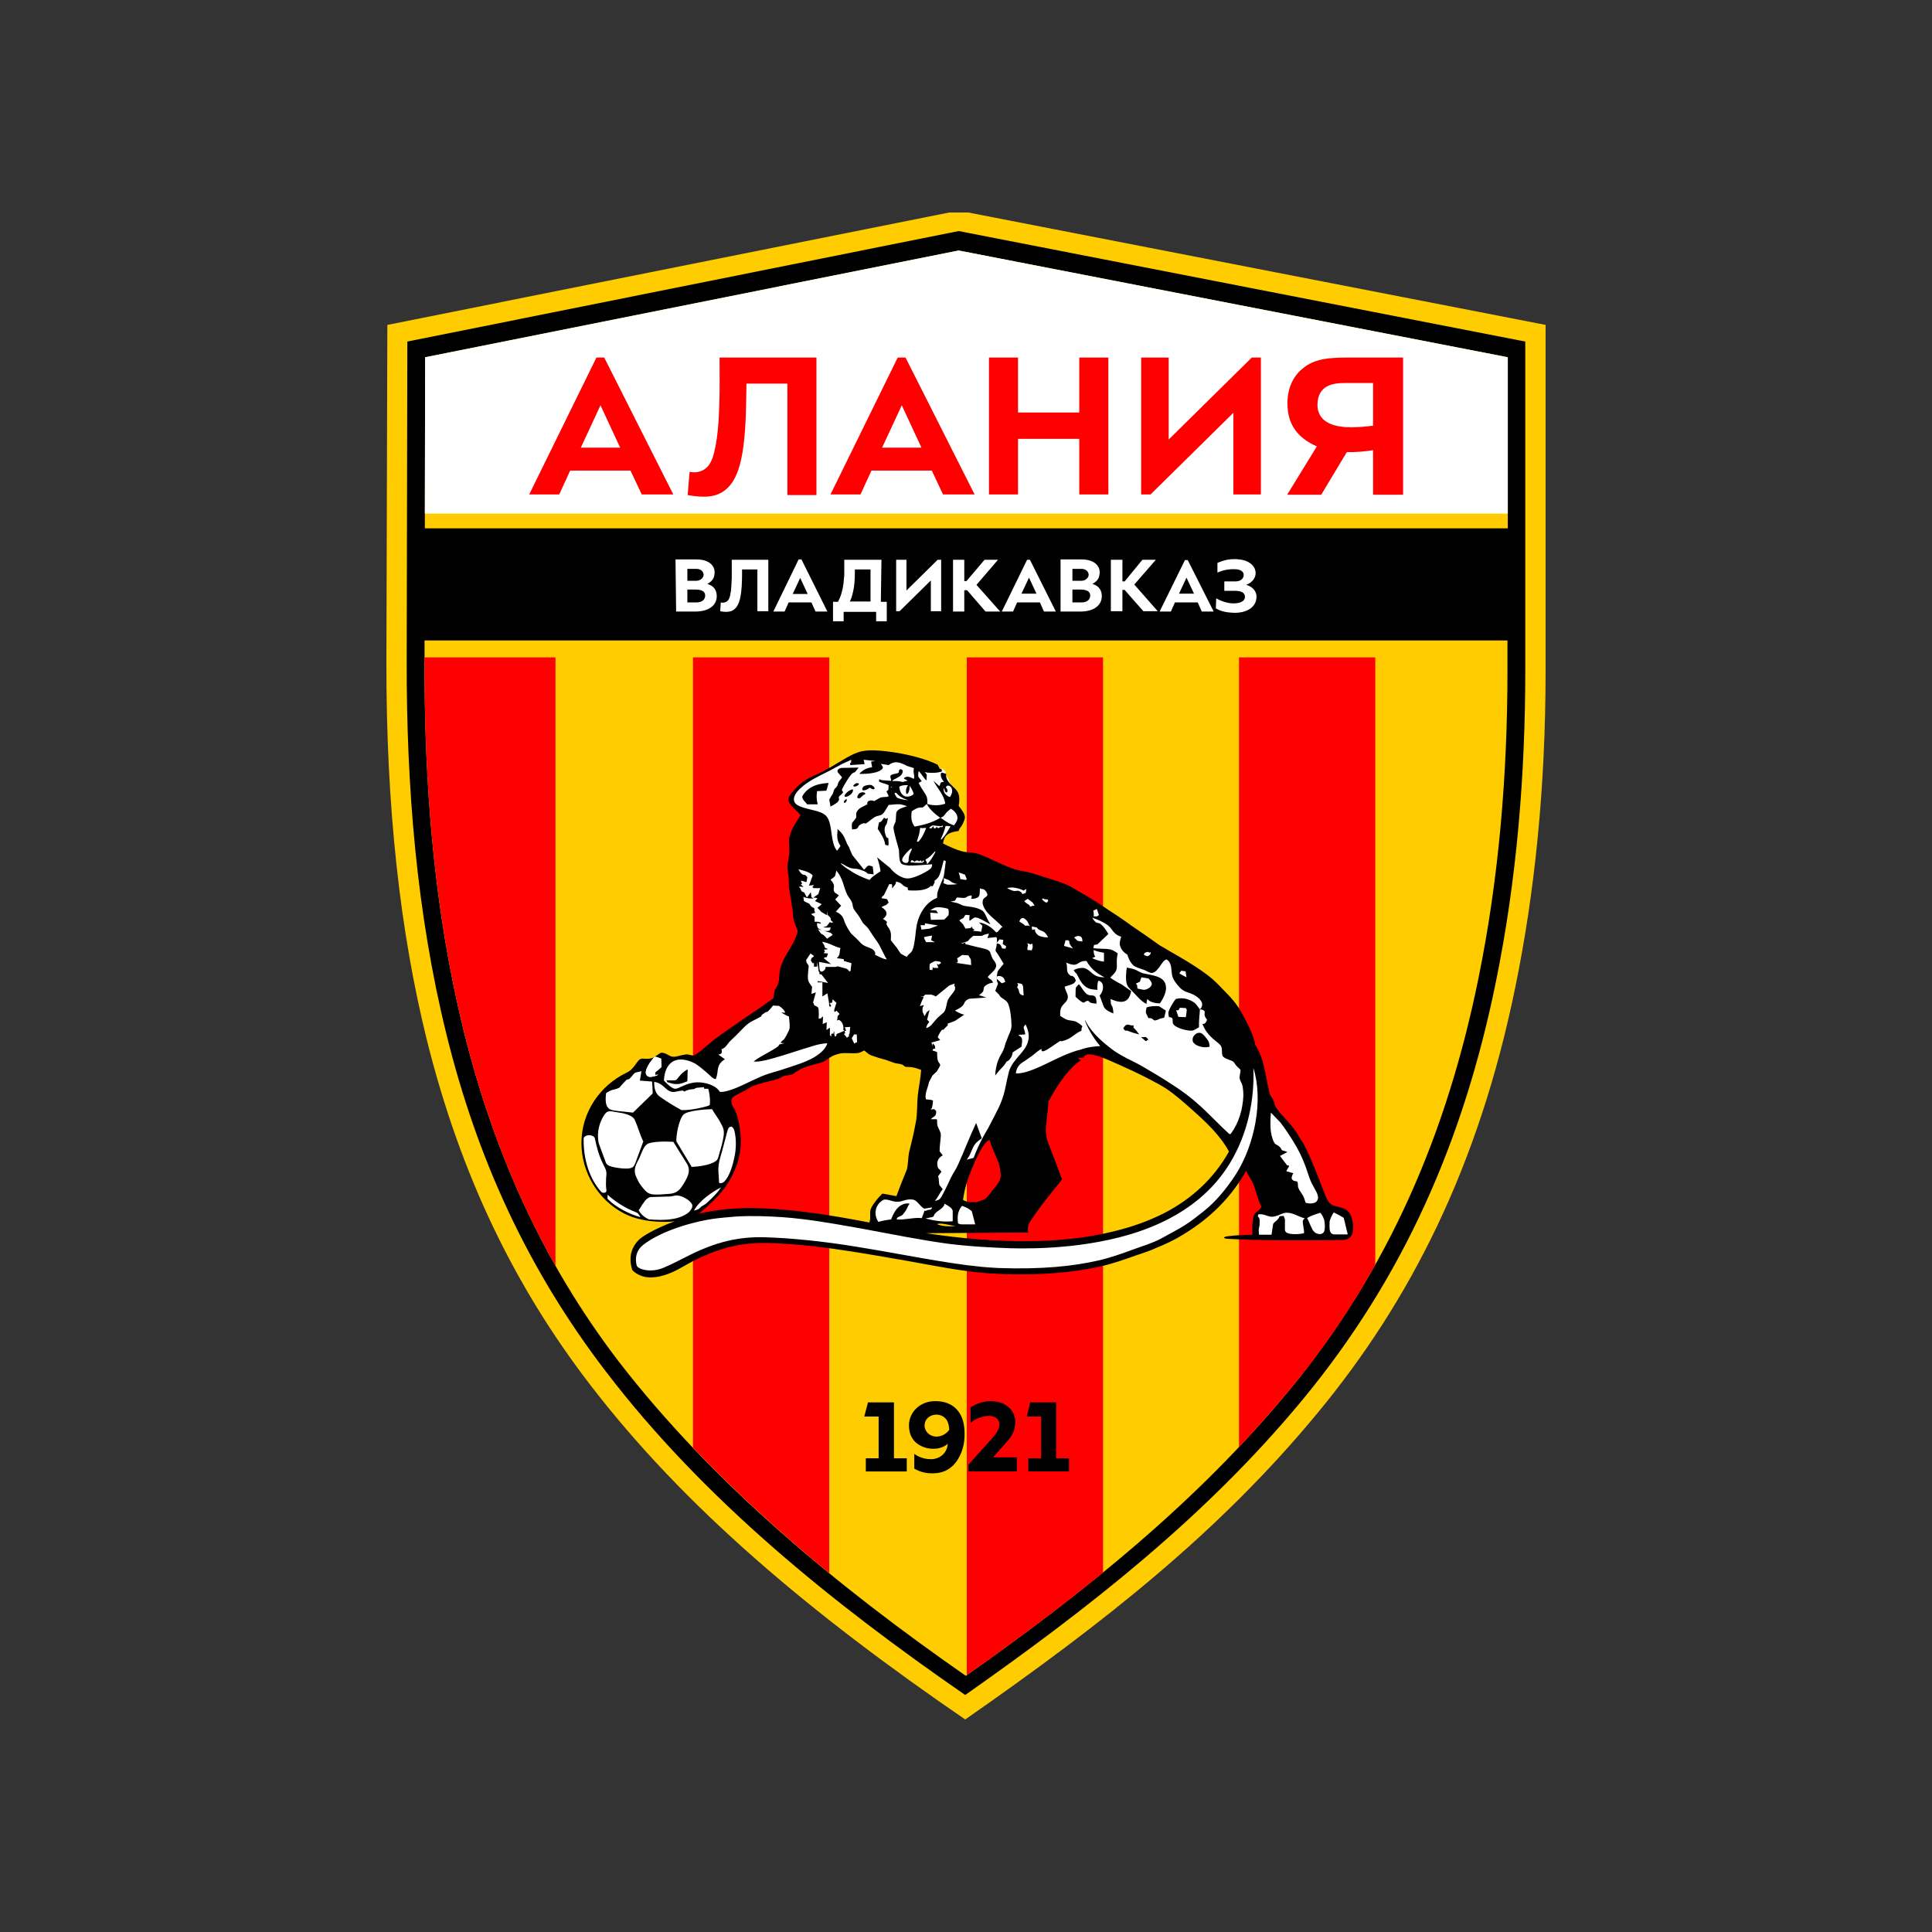
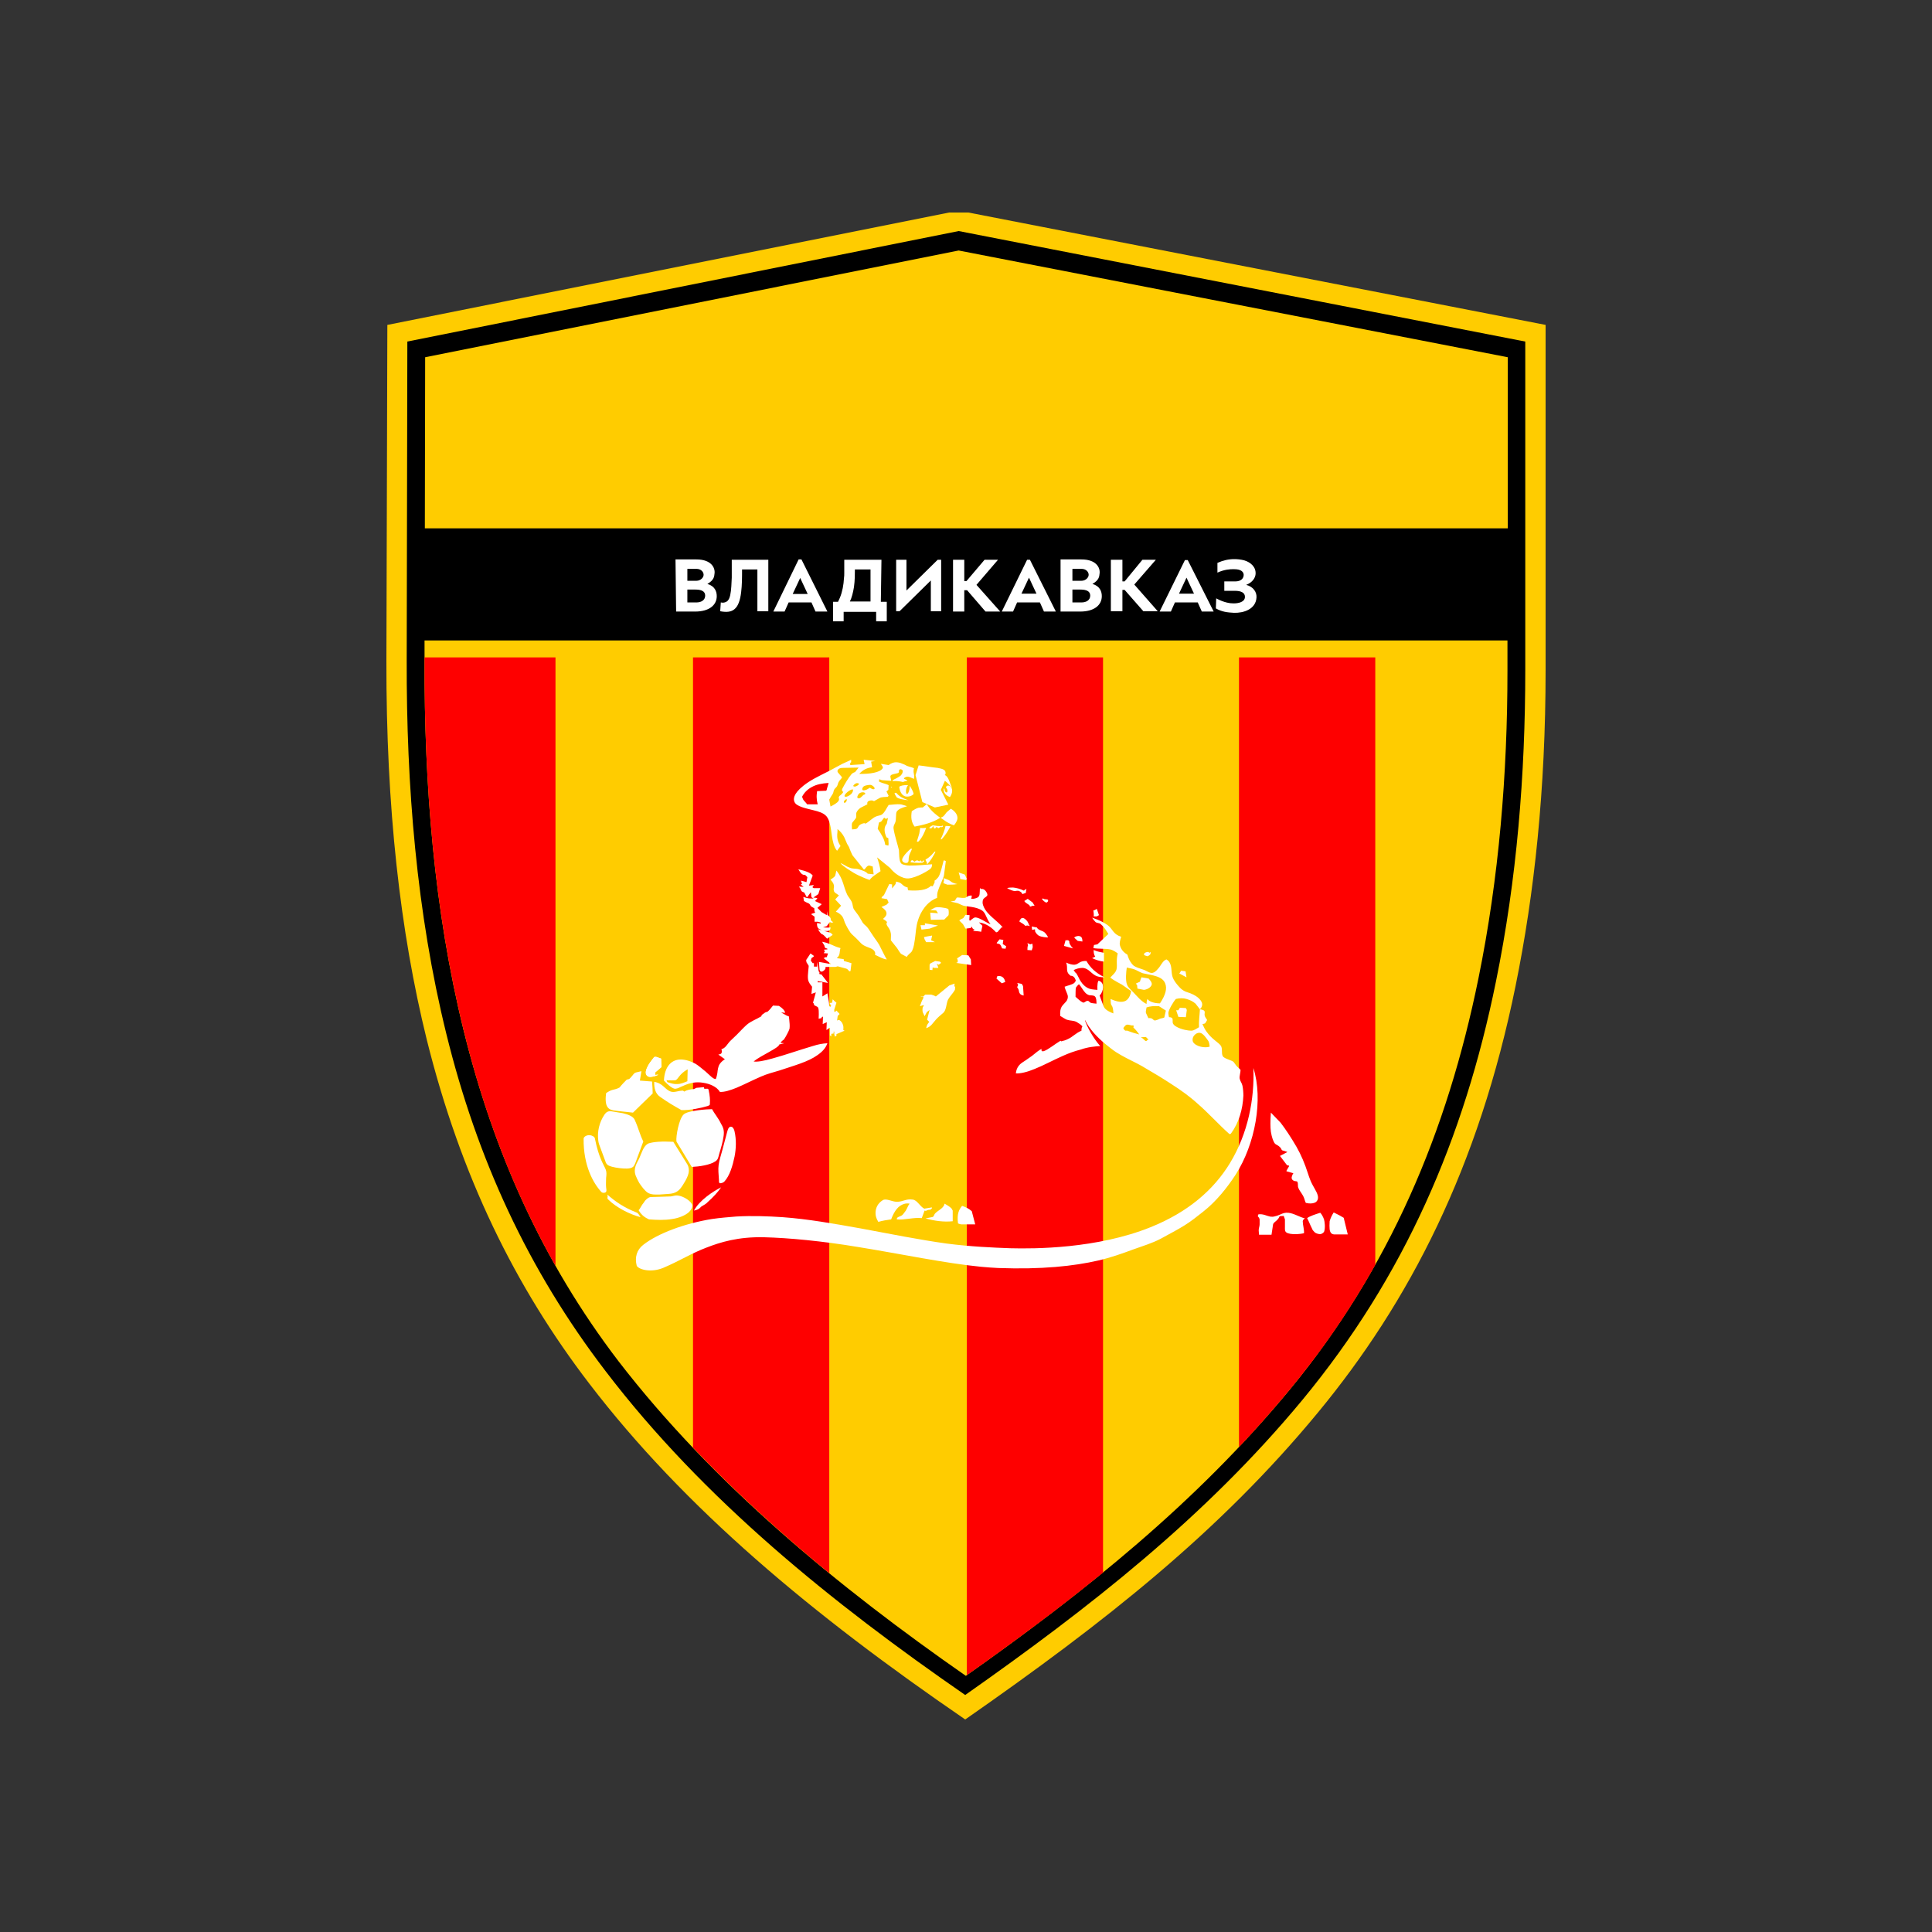
<svg xmlns="http://www.w3.org/2000/svg" width="100" height="100" viewBox="0 0 100 100" fill="none">
  <rect x="0" y="0" width="100" height="100" fill="#333333" stroke="none" />
  <g clip-path="url(#clip0_532_36877)">
    <path fill-rule="evenodd" clip-rule="evenodd" d="M20.049 16.817L49.62 10.902L80 16.817V34.692C80 40.867 79.418 46.262 78.447 51.024C76.538 60.432 72.947 67.387 68.207 73.124C63.111 79.299 57.191 83.962 49.96 89C42.033 83.572 35.433 78.064 30.499 71.612C26.665 66.607 23.85 60.887 22.087 53.802C20.712 48.229 19.984 41.81 20 34.205L20.049 16.817Z" fill="#FFCC00" />
    <path fill-rule="evenodd" clip-rule="evenodd" d="M49.959 87.733C56.365 83.231 62.383 78.535 67.414 72.458C72.704 66.055 75.778 58.938 77.428 50.813C78.512 45.515 78.948 40.088 78.948 34.676V17.679L49.62 11.959L21.084 17.679L21.051 34.189C21.035 40.657 21.553 47.238 23.106 53.526C24.691 59.962 27.312 65.698 31.34 70.963C36.419 77.625 43.117 83.004 49.959 87.733Z" fill="black" />
    <path fill-rule="evenodd" clip-rule="evenodd" d="M78.043 27.348V18.491L49.62 12.966L22.006 18.491L21.99 27.348H78.043ZM49.992 86.741C56.123 82.419 61.93 77.771 66.735 71.954C71.912 65.681 74.904 58.596 76.522 50.65C77.59 45.418 78.026 40.055 78.026 34.709V33.149H21.974V34.205C21.957 40.608 22.459 47.091 23.996 53.331C25.549 59.62 28.072 65.291 32.003 70.443C36.921 76.829 43.408 82.159 49.992 86.741Z" fill="#FFCC00" />
-     <path fill-rule="evenodd" clip-rule="evenodd" d="M78.043 26.584H21.99L22.006 18.491L49.62 12.966L78.043 18.491V26.584Z" fill="white" />
    <path fill-rule="evenodd" clip-rule="evenodd" d="M21.974 34.026V34.189C21.957 40.591 22.459 47.075 23.996 53.315C25.063 57.67 26.6 61.716 28.752 65.519V34.026H21.974ZM64.13 74.895C65.036 73.953 65.894 72.961 66.735 71.954C68.45 69.89 69.922 67.729 71.184 65.47V34.026H64.13V74.895ZM50.04 86.709C52.451 85.003 54.829 83.248 57.093 81.395V34.026H50.04V86.709ZM42.923 34.026H35.87V74.928C38.069 77.235 40.447 79.396 42.923 81.428V34.026Z" fill="#FE0000" />
    <path fill-rule="evenodd" clip-rule="evenodd" d="M48.536 39.746C48.795 39.795 48.973 39.844 48.94 40.055C48.957 40.087 48.892 40.087 48.908 40.12C48.973 40.136 49.038 40.218 49.086 40.315C49.151 40.445 49.199 40.624 49.28 40.786C49.183 40.672 49.038 40.51 48.908 40.413C48.843 40.575 48.763 40.721 48.698 40.884L49.086 41.648L48.39 41.794L47.743 41.517L47.388 40.12C47.436 39.958 47.501 39.779 47.549 39.616C47.873 39.649 48.196 39.714 48.536 39.746Z" fill="white" />
-     <path fill-rule="evenodd" clip-rule="evenodd" d="M47.921 63.829L53.227 63.796C53.163 63.617 53.227 63.357 53.341 63.195C53.826 62.447 54.473 61.667 54.974 61.05L54.23 59.084C54.15 58.872 54.117 58.564 54.133 58.352L54.279 57.004C54.489 56.597 54.716 56.224 54.991 55.85C55.266 55.492 55.589 55.086 55.961 54.875L55.783 54.777L56.123 54.729C56.075 54.664 56.172 54.615 56.269 54.582C56.641 54.517 57.32 54.842 57.983 55.135C58.938 55.557 59.892 56.045 60.345 56.337C60.814 56.646 61.251 57.036 61.688 57.426C62.4 58.06 63.144 58.742 63.613 59.604C62.82 61.017 61.656 62.074 60.232 62.805C59.423 63.211 58.55 63.52 57.595 63.747C54.958 64.397 51.674 64.397 47.921 63.829ZM51.221 59.002C50.898 59.116 50.542 59.929 50.299 60.497C50.105 60.969 49.927 61.505 49.846 62.106C49.944 62.171 50.073 62.204 50.186 62.22H50.558L50.963 62.074C51.027 62.041 51.157 61.895 51.319 61.684C51.432 61.537 51.561 61.391 51.658 61.245C51.788 61.05 51.82 60.904 51.788 60.676C51.739 60.156 51.513 59.799 51.367 59.425C51.319 59.279 51.27 59.197 51.221 59.002ZM48.504 63.357C48.73 63.276 49.135 63.422 49.442 63.455C49.215 63.504 48.666 63.471 48.504 63.357ZM37.892 57.199C37.859 57.085 37.843 56.955 37.876 56.874C37.924 56.776 38.037 56.711 38.167 56.646C38.312 56.565 38.474 56.5 38.587 56.435C38.733 56.354 38.862 56.24 39.024 56.191C39.445 56.045 39.849 55.964 40.254 55.85C40.367 55.817 40.48 55.72 40.593 55.687C40.739 55.655 40.917 55.639 41.03 55.606C41.532 55.2 42.033 55.135 42.551 54.989C42.68 54.94 42.858 54.794 43.052 54.68C43.165 54.615 43.327 54.566 43.457 54.534C43.764 54.469 44.087 54.55 44.427 54.501C44.54 54.485 44.654 54.404 44.734 54.371C44.913 54.517 44.945 54.566 45.107 54.631C45.333 54.712 45.592 54.794 45.851 54.859C45.996 54.907 46.158 54.972 46.304 55.021C46.433 55.054 46.562 55.054 46.692 55.102C46.757 55.119 46.805 55.2 46.87 55.216C46.983 55.249 47.145 55.167 47.679 55.379C47.663 55.574 47.646 55.752 47.614 55.947C47.566 56.272 47.501 56.614 47.485 56.955C47.468 57.312 47.468 57.702 47.42 57.995C47.355 58.336 47.291 58.677 47.21 59.002C47.161 59.23 47.096 59.457 47.048 59.669C46.999 59.961 46.999 60.27 46.951 60.497C46.837 60.79 46.546 61.489 46.401 61.911L45.673 61.781C45.398 62.041 45.22 62.301 45.123 62.464C45.09 62.529 45.042 62.642 45.042 62.707C45.026 62.886 45.074 63.114 44.993 63.276C42.826 62.854 40.82 62.561 39.073 62.529C37.973 62.512 36.986 62.626 36.177 62.821C36.598 62.464 37.228 61.911 37.6 61.359C38.021 60.709 38.345 59.945 38.345 59.116C38.345 58.531 38.248 57.914 38.021 57.41C37.989 57.377 37.94 57.28 37.892 57.199ZM41.434 42.184C41.289 42.46 41.127 42.655 41.046 42.834C40.965 43.012 40.901 43.175 40.836 43.419C40.836 43.646 40.868 43.922 40.852 44.166C40.836 44.426 40.755 44.67 40.755 44.93C40.755 45.076 40.804 45.239 40.82 45.385L40.836 45.954C40.901 46.262 40.933 46.555 40.981 46.847L41.03 47.14C41.046 47.286 41.046 47.449 41.079 47.595C41.111 47.79 41.224 47.936 41.289 48.212C41.176 48.667 40.901 49.057 40.674 49.464C40.561 49.659 40.512 49.772 40.431 49.984C40.399 50.065 40.367 50.179 40.351 50.309C40.334 50.455 40.334 50.634 40.318 50.747C40.286 50.942 40.173 51.154 40.108 51.219L40.027 51.674C39.008 52.405 38.037 53.022 37.018 53.77C36.905 53.851 36.776 53.981 36.646 54.079C36.436 54.257 36.225 54.436 36.031 54.566C35.983 54.599 35.934 54.631 35.886 54.631C35.805 54.631 35.708 54.599 35.627 54.582C35.546 54.566 35.449 54.582 35.368 54.599C35.19 54.631 34.996 54.712 34.834 54.696C34.608 54.68 34.527 54.501 34.236 54.485C34.058 54.55 33.945 54.696 33.767 54.761C33.605 54.81 33.492 54.81 33.265 54.794C33.103 54.777 32.99 54.956 32.893 55.102C32.748 55.297 32.634 55.427 32.424 55.525C31.049 56.191 30.095 57.572 30.095 59.165C30.095 60.709 30.984 62.122 32.294 62.805C32.893 63.114 33.572 63.227 34.3 63.244C34.511 63.244 34.721 63.244 34.931 63.211C34.22 63.471 33.411 63.861 33.087 64.154C32.667 64.56 32.521 65.096 32.731 65.746C32.958 65.974 33.297 66.12 33.67 66.12C34.123 66.12 34.608 65.957 35.045 65.73C35.417 65.535 35.773 65.307 36.225 65.096C36.662 64.901 37.115 64.722 37.584 64.592C38.749 64.267 39.736 64.316 40.933 64.397C42.777 64.527 44.88 64.901 46.935 65.259C48.391 65.519 49.798 65.811 51.189 65.909C53.001 66.022 55.055 65.974 56.964 65.551C57.595 65.405 58.194 65.194 58.792 64.982C59.164 64.852 59.504 64.755 59.844 64.592C60.329 64.397 60.814 64.17 61.251 63.894C62.723 63 63.775 61.895 64.503 60.595C64.6 60.855 64.761 61.017 64.875 61.294C65.02 61.667 65.101 62.106 65.295 62.464C65.166 62.707 64.972 62.707 64.891 62.935C64.81 63.195 64.81 63.715 64.826 63.91C64.389 63.926 63.969 63.926 63.532 63.991C63.273 64.024 63.322 64.105 63.532 64.121C65.247 64.219 67.415 64.202 69.485 64.186C69.744 64.186 69.971 64.024 70.019 63.78C70.067 63.455 70.019 62.967 69.809 62.74C69.744 62.659 69.647 62.577 69.534 62.545C69.34 62.464 69.113 62.447 68.951 62.366C68.887 62.334 68.79 62.252 68.725 62.139C68.628 61.976 68.547 61.732 68.434 61.456C68.191 60.822 67.868 59.961 67.512 59.279C67.447 59.149 67.366 59.035 67.301 58.937C67.204 58.791 67.123 58.612 67.026 58.499C66.767 58.141 66.525 57.897 66.331 57.686C66.185 57.524 66.056 57.345 65.991 57.231C65.926 56.857 65.797 56.809 65.716 56.614C65.587 56.094 65.506 55.476 65.36 54.956C65.263 54.631 65.15 54.355 64.972 54.079C64.907 53.689 64.729 53.299 64.519 52.892C64.325 52.519 64.163 52.194 63.888 51.852C63.71 51.625 63.483 51.397 63.273 51.186C63.047 50.942 62.82 50.715 62.545 50.504C62.108 50.162 61.607 49.854 61.057 49.529C60.717 49.334 60.345 49.122 60.022 48.927C59.779 48.765 59.569 48.602 59.358 48.456C58.986 48.196 58.63 47.969 58.258 47.692C57.967 47.481 57.676 47.302 57.385 47.107C56.932 46.799 56.447 46.474 55.994 46.23C55.719 46.084 55.508 45.921 55.249 45.807C54.877 45.645 54.505 45.547 54.117 45.417C53.907 45.352 53.697 45.287 53.502 45.222C53.211 45.125 52.871 45.092 52.58 45.011C52.014 44.849 51.205 44.394 50.639 44.199C50.332 44.101 50.089 44.134 49.814 44.069C49.49 43.987 49.183 43.841 48.811 43.662C48.843 43.484 48.876 43.337 49.005 43.224C49.135 43.11 49.345 43.045 49.62 43.012C49.636 42.915 49.701 42.85 49.782 42.736C49.863 42.59 49.927 42.427 49.944 42.33C49.944 42.119 49.814 41.972 49.62 41.712C49.669 41.452 49.669 41.209 49.588 41.03C49.474 40.786 49.199 40.672 49.021 40.347C48.973 40.234 48.957 40.152 48.973 40.055L48.763 39.99L48.698 40.022C48.682 40.169 48.714 40.299 48.86 40.461C48.811 40.477 48.746 40.477 48.698 40.51C48.666 40.542 48.666 40.591 48.649 40.64C48.633 40.689 48.617 40.689 48.585 40.656L48.31 40.412C48.52 40.802 48.876 41.16 48.924 41.599C48.649 41.696 48.326 41.712 48.002 41.615C48.002 41.42 48.002 41.355 47.97 41.257C47.905 41.062 47.743 40.916 47.549 40.526L47.711 40.429C47.646 40.364 47.598 40.282 47.533 40.201C47.517 40.087 47.533 40.006 47.549 39.909C47.679 40.022 47.792 40.266 47.954 40.396L47.97 40.104L47.873 39.957L47.986 39.99C48.213 40.006 48.504 40.022 48.763 39.925L48.73 39.811L48.633 39.779L48.536 39.584C47.921 39.275 46.886 38.999 45.851 38.885C45.382 38.836 45.026 38.804 44.621 38.885C44.104 38.982 43.538 39.405 42.842 39.795C42.421 40.039 42.049 40.169 41.823 40.299C41.483 40.494 41.208 40.754 40.949 41.079C40.82 41.241 40.755 41.371 40.868 41.582C40.998 41.777 41.289 42.021 41.434 42.184Z" fill="black" />
    <path fill-rule="evenodd" clip-rule="evenodd" d="M46.029 45.759L46.174 45.775V45.986L46.352 45.759L46.384 45.629C46.498 45.661 46.595 45.678 46.676 45.759C46.757 45.84 46.837 45.905 46.983 45.938V46.019L47.015 46.084C47.517 46.116 47.954 46.084 48.18 45.856L48.277 45.873L48.374 45.678V45.58C48.439 45.548 48.504 45.483 48.568 45.401C48.681 45.223 48.746 44.914 48.843 44.54C48.876 44.524 48.924 44.556 48.956 44.573C48.908 44.963 48.876 45.19 48.859 45.304C48.827 45.483 48.633 45.84 48.552 46.1C48.504 46.23 48.504 46.344 48.504 46.474C47.937 46.685 47.63 47.254 47.517 47.628C47.404 47.969 47.404 48.294 47.355 48.619C47.323 48.814 47.306 49.009 47.209 49.22C47.145 49.334 47.015 49.383 46.934 49.529L46.659 49.383C46.595 49.35 46.498 49.171 46.433 49.074C46.32 48.928 46.223 48.814 46.109 48.668C46.109 48.521 46.126 48.408 46.109 48.31C46.093 48.229 46.077 48.164 46.045 48.115C46.012 48.034 45.948 47.969 45.915 47.904C45.883 47.839 45.867 47.806 45.915 47.725C45.851 47.644 45.77 47.611 45.705 47.563C45.834 47.449 45.899 47.368 45.883 47.254C45.867 47.14 45.786 47.059 45.624 46.945L45.883 46.831L45.996 46.718L45.915 46.539L45.624 46.49C45.656 46.376 45.721 46.376 45.754 46.328L46.029 45.759ZM43.295 45.06C43.667 45.531 43.651 45.905 43.861 46.328C43.925 46.441 44.039 46.571 44.087 46.685C44.136 46.783 44.136 46.945 44.184 47.043C44.265 47.173 44.395 47.319 44.475 47.449C44.54 47.546 44.589 47.66 44.654 47.758C44.751 47.888 44.848 47.92 44.945 48.066L45.171 48.408C45.284 48.586 45.398 48.716 45.511 48.911C45.64 49.155 45.77 49.448 45.899 49.659C45.705 49.643 45.495 49.513 45.284 49.415C45.333 49.35 45.284 49.204 45.139 49.123C45.009 49.041 44.734 48.993 44.573 48.83C44.459 48.716 44.346 48.586 44.217 48.473C44.152 48.408 44.087 48.359 44.023 48.278C43.909 48.115 43.812 47.936 43.731 47.758C43.683 47.628 43.651 47.481 43.553 47.384C43.473 47.303 43.392 47.238 43.262 47.189L43.537 46.88L43.23 46.555L43.424 46.344C43.278 46.246 43.181 46.198 43.165 46.116C43.1 45.954 43.295 45.856 42.987 45.531C43.052 45.483 43.198 45.401 43.23 45.32C43.246 45.288 43.262 45.158 43.295 45.06ZM41.321 44.995C41.709 45.076 41.984 45.19 42.065 45.32L41.871 45.84L42.13 45.808L42.049 45.921L42.114 45.97H42.453L42.356 46.279L42.097 46.458C42.178 46.458 42.227 46.474 42.308 46.49C42.259 46.555 42.243 46.588 42.178 46.636L42.534 46.799L42.308 46.994C42.373 47.043 42.437 47.124 42.518 47.205L42.793 47.368L42.809 47.156L42.825 47.351C42.955 47.449 43.02 47.53 43.003 47.628L43.052 47.676L43.133 47.741L43.02 47.758L42.955 47.725L42.793 47.936L42.599 48.001C42.761 48.018 42.89 48.018 42.987 48.001C42.987 48.083 42.971 48.131 42.923 48.164C42.874 48.196 42.745 48.196 42.648 48.18C42.745 48.213 42.825 48.229 42.923 48.261C43.003 48.278 43.02 48.294 43.1 48.391L42.809 48.586C42.745 48.521 42.68 48.44 42.615 48.391C42.583 48.359 42.534 48.359 42.502 48.326C42.437 48.261 42.389 48.18 42.34 48.099L42.534 48.148C42.453 48.099 42.389 48.083 42.356 48.05C42.308 48.001 42.276 47.904 42.292 47.774L42.47 47.806C42.486 47.806 42.502 47.758 42.453 47.741L42.324 47.709H42.162V47.449L41.984 47.319C42.049 47.27 42.13 47.27 42.195 47.238C42.13 47.14 42.162 47.075 42.146 47.01C42.065 46.961 42.017 46.945 41.968 46.896C41.936 46.864 41.936 46.815 41.903 46.799C41.887 46.766 41.855 46.766 41.839 46.75C41.774 46.718 41.774 46.734 41.612 46.636L41.58 46.425C41.839 46.523 41.952 46.506 42.114 46.506L42.001 46.441L41.968 46.181L41.79 46.425L41.758 46.441L41.628 46.198C41.596 46.181 41.531 46.165 41.499 46.133C41.467 46.1 41.45 46.051 41.434 46.003L41.353 45.889L41.596 45.905L41.499 45.824L41.45 45.775L41.515 45.743L41.45 45.58L41.645 45.629L41.742 45.661L41.79 45.401L41.677 45.288C41.531 45.288 41.467 45.239 41.321 44.995ZM42.728 50.114C42.728 50.163 42.648 50.244 42.583 50.276C42.518 50.309 42.453 50.293 42.421 50.195L42.389 49.789L43.02 49.903L42.631 49.594L42.728 49.545H42.793L42.858 49.35L42.631 49.334L42.696 49.253L42.648 49.155L42.825 49.139V49.106C42.761 49.074 42.728 49.09 42.696 49.041C42.68 49.009 42.68 48.976 42.664 48.928C42.631 48.863 42.518 48.733 42.583 48.749C42.728 48.781 42.842 48.814 42.955 48.863L43.295 49.009C43.359 49.025 43.44 49.058 43.505 49.074C43.473 49.155 43.473 49.253 43.456 49.35C43.44 49.431 43.408 49.513 43.311 49.594L43.667 49.643L43.683 49.74L44.071 49.854L44.023 50.26L43.958 50.276C43.909 50.211 43.861 50.146 43.78 50.13L43.359 50.016L43.246 50.049H42.728V50.114Z" fill="white" />
    <path fill-rule="evenodd" clip-rule="evenodd" d="M42.13 49.48L42.114 49.513L42.001 49.594L41.968 49.724L42.065 49.854H42.13V50.033H42.292L42.308 49.789L42.373 50.276L42.405 50.309L42.421 50.358L42.405 50.374L42.421 50.423L42.518 50.439L42.858 50.878L42.324 50.78V50.845H42.567V51.576L42.826 51.414L42.907 51.885L42.923 52.08L42.987 52.113L43.02 52.064L42.939 51.918L43.068 51.901L43.101 51.723L43.198 51.82C43.23 51.853 43.262 51.869 43.295 51.901L43.181 52.259V52.373L43.246 52.356L43.311 52.308L43.359 52.389L43.408 52.421L43.456 52.486L43.359 52.584L43.327 52.828L43.376 52.795H43.44C43.554 52.86 43.602 52.958 43.635 53.055C43.667 53.136 43.651 53.25 43.651 53.315L43.715 53.348L43.295 53.526V53.608L43.214 53.656L43.181 53.526V53.396H43.149V53.494L43.036 53.51L43.02 53.575L43.052 53.624H43.004L42.955 53.591V53.201H42.939L42.777 53.315L42.793 52.909L42.583 53.006L42.599 52.616L42.534 52.649L42.518 52.698L42.373 52.73C42.389 52.421 42.389 52.145 42.308 52.113L42.146 52.031L42.114 51.934L42.081 51.901L42.227 51.365L42.001 51.446L42.033 51.073C41.968 50.991 41.839 50.845 41.823 50.683C41.79 50.471 41.871 50.033 41.855 49.984L41.742 49.805L41.726 49.691L41.952 49.35L42.13 49.48Z" fill="white" />
-     <path fill-rule="evenodd" clip-rule="evenodd" d="M43.715 53.364L43.796 53.347L43.731 53.169L44.006 53.152L43.974 53.494L43.942 53.542V53.64L43.861 53.689L43.845 53.721L43.683 53.526L43.748 53.477L43.715 53.364ZM44.217 53.526L44.087 53.737C44.12 53.835 44.168 53.916 44.217 54.014H44.249L44.281 53.965L44.362 53.949L44.346 53.542H44.265L44.249 53.559L44.217 53.526ZM49.749 48.83L49.798 48.846L49.976 48.781L49.959 48.862C50.154 48.911 50.38 48.976 50.607 49.025C50.833 49.074 51.043 49.122 51.14 49.171C51.189 49.204 51.237 49.252 51.254 49.301C51.286 49.382 51.318 49.496 51.367 49.594C51.399 49.675 51.464 49.724 51.496 49.789C51.529 49.837 51.561 49.919 51.561 49.984C51.561 50.211 51.221 50.422 51.124 50.569L51.237 50.682H51.27C51.334 50.731 51.383 50.812 51.399 50.861C51.173 50.894 51.076 50.959 50.979 51.04C50.898 51.105 50.93 51.219 50.882 51.316C50.833 51.397 50.736 51.462 50.671 51.511L51.043 51.625C50.979 51.641 50.704 51.657 50.461 51.674C50.332 51.69 50.186 51.674 50.105 51.722C49.846 51.869 49.976 51.934 49.782 52.096C49.668 52.194 49.555 52.242 49.426 52.307C49.62 52.421 49.749 52.486 49.911 52.519L49.426 52.844L49.037 52.99L49.07 53.055L48.827 53.299H48.762C48.649 53.429 48.584 53.559 48.536 53.689L48.665 53.835L48.212 53.965L48.261 54.144L48.277 53.997L48.39 54.127L48.407 54.274L48.309 54.29L48.261 54.371L48.504 54.452C48.504 54.599 48.504 54.777 48.552 54.924C48.601 55.037 48.698 55.086 48.649 55.184C48.601 55.265 48.52 55.411 48.487 55.46L48.261 55.671L48.083 56.012C48.034 56.305 47.856 56.581 47.921 56.89C47.921 56.922 48.293 56.906 48.293 56.987C48.277 57.117 48.261 57.28 48.229 57.361L48.164 57.426L48.358 57.41L48.455 57.507V57.621L48.407 57.751L48.245 57.865L48.18 57.93H48.471L48.504 57.962C48.504 58.027 48.504 58.174 48.52 58.255C48.568 58.417 48.698 58.58 48.698 58.742C48.698 58.889 48.633 59.311 48.633 59.587L48.795 59.799C48.536 59.945 48.455 60.172 48.552 60.449L48.73 60.644L48.552 60.887C48.568 60.92 48.584 60.952 48.584 61.001C48.601 61.115 48.601 61.212 48.617 61.326L48.795 61.554C48.649 61.716 48.552 61.976 48.39 62.155C48.568 62.139 48.665 62.057 48.73 61.944C48.924 61.602 49.07 61.261 49.231 60.936C49.329 60.725 49.49 60.514 49.587 60.286C49.911 59.571 50.186 58.84 50.526 58.125L50.817 58.921C50.671 59.019 50.542 59.116 50.461 59.23C50.364 59.36 50.315 59.506 50.251 59.652C50.202 59.782 50.121 59.912 50.04 60.026L50.396 59.929C50.526 59.571 50.687 59.23 50.865 58.889C50.979 58.661 51.124 58.45 51.237 58.222C51.318 58.06 51.399 57.914 51.48 57.751C51.609 57.491 51.755 57.231 51.852 56.955C51.917 56.776 51.982 56.565 52.03 56.337C52.095 56.029 52.16 55.704 52.224 55.46C52.434 54.777 53.114 54.452 53.227 53.835C53.276 53.624 53.243 53.347 53.082 53.022C53.049 53.071 52.968 53.152 52.985 53.201C53.017 53.331 53.065 53.412 53.065 53.542L52.726 53.559L52.742 53.607C52.968 53.705 52.904 53.884 52.871 54.176L52.418 54.469C52.402 54.615 52.337 54.761 52.224 54.875C52.192 54.907 52.16 54.907 52.111 54.94L51.965 55.151C51.82 55.297 51.658 55.476 51.513 55.671C51.513 55.427 51.577 55.086 51.69 54.826C51.755 54.647 51.852 54.534 51.933 54.355C51.982 54.241 52.014 54.111 52.046 53.997C52.079 53.9 52.111 53.851 52.143 53.754C52.224 53.51 52.37 53.299 52.354 53.071C52.354 52.925 52.321 52.161 52.143 51.885C52.03 51.739 51.917 51.706 51.804 51.609C51.755 51.576 51.739 51.511 51.707 51.479L51.513 51.284L51.658 50.91C51.609 50.829 51.593 50.731 51.593 50.617C51.593 50.52 51.609 50.406 51.626 50.341C51.642 50.26 51.674 50.227 51.723 50.162L51.949 49.886C51.82 49.675 51.626 49.334 51.561 49.269C51.496 49.187 51.561 49.074 51.577 48.976C51.593 48.814 51.642 48.489 51.545 48.505L51.108 48.554L51.189 48.326C51.059 48.342 50.93 48.375 50.817 48.44H50.38C50.251 48.537 50.17 48.619 50.089 48.716L49.749 48.83Z" fill="white" />
    <path fill-rule="evenodd" clip-rule="evenodd" d="M48.115 52.275L47.986 52.779L48.099 52.893C48.035 52.974 47.97 53.039 47.938 53.218C48.196 53.136 48.261 52.974 48.439 52.779C48.552 52.649 48.714 52.519 48.827 52.422C48.989 52.275 48.973 51.95 49.07 51.739C49.167 51.56 49.329 51.414 49.426 51.235L49.442 51.056L49.394 51.073L49.41 50.91L49.135 51.008L48.439 51.577C48.391 51.544 48.31 51.511 48.196 51.479H47.889L47.792 51.577H47.663V51.593H47.792V51.658C47.711 51.804 47.663 51.934 47.614 52.08L47.776 52.032H47.824L47.76 52.145C47.743 52.227 47.743 52.308 47.76 52.389L47.857 52.6L47.97 52.389L48.115 52.275ZM48.714 49.838L48.585 49.935L48.488 49.886L48.536 50L48.569 50.098H48.326L48.277 50.065L48.261 50.212L48.115 50.195V50C48.115 49.935 48.115 49.886 48.18 49.854L48.407 49.74L48.649 49.773L48.714 49.838ZM49.49 49.838L50.267 49.952L50.251 49.659L50.121 49.448L49.798 49.431L49.604 49.562C49.571 49.578 49.555 49.594 49.539 49.61C49.539 49.627 49.555 49.659 49.571 49.691V49.805L49.49 49.838ZM48.148 47.238L48.18 47.611L48.876 47.595L49.086 47.384C49.118 47.352 49.118 47.059 49.07 47.043C48.924 46.978 48.52 46.929 48.391 46.978L48.148 47.108L48.455 47.124L48.552 47.27L48.148 47.238ZM48.245 48.424L48.196 48.668L48.391 48.765H47.938L47.857 48.619L47.824 48.505L47.97 48.473L48.245 48.424ZM47.646 47.888L47.695 48.115L48.115 48.066L48.552 47.904L47.873 47.79V47.888H47.646ZM48.843 45.45L48.86 45.58L48.827 45.71L49.038 45.791C49.199 45.791 49.377 45.791 49.555 45.759C49.199 45.694 49.215 45.58 49.054 45.532L48.843 45.45ZM49.62 45.158L49.685 45.369L49.701 45.499L49.992 45.548L50.041 45.499L49.944 45.272L49.62 45.158ZM49.976 48.066L50.251 48.034L50.283 47.953L50.364 48.083L50.445 48.115L50.364 48.18C50.51 48.197 50.639 48.197 50.785 48.229L50.849 47.92L50.671 47.742C51.076 47.806 51.335 48.018 51.561 48.261L51.642 48.229L51.836 48.002H51.901C51.707 47.758 51.399 47.547 51.173 47.303C51.027 47.157 50.93 46.994 50.882 46.848C50.849 46.767 50.849 46.604 50.898 46.539C50.963 46.441 51.108 46.409 51.108 46.312C51.108 46.23 50.963 45.97 50.801 46.019L50.72 45.97C50.704 46.246 50.72 46.344 50.639 46.425C50.574 46.49 50.38 46.539 50.267 46.523L50.299 46.409L50.283 46.344L50.121 46.377C49.992 46.458 49.976 46.474 49.895 46.474C49.782 46.49 49.636 46.441 49.523 46.458L49.426 46.62L49.199 46.669C49.296 46.685 49.442 46.718 49.571 46.75C49.701 46.799 49.814 46.88 49.96 46.897L50.299 46.945C50.51 46.978 50.72 47.043 50.849 47.14C51.027 47.27 51.027 47.498 51.27 47.839C51.092 47.774 50.898 47.628 50.704 47.547C50.623 47.514 50.51 47.465 50.429 47.498C50.364 47.53 50.283 47.595 50.202 47.66L50.17 47.611L50.186 47.368L49.976 47.352C49.927 47.4 49.911 47.465 49.863 47.514C49.814 47.563 49.749 47.547 49.652 47.644L49.846 47.839L49.863 47.871L49.976 48.066ZM52.888 50.926L52.952 51.04L52.985 51.528C52.888 51.511 52.823 51.479 52.791 51.43C52.742 51.365 52.742 51.3 52.726 51.235C52.71 51.187 52.677 51.138 52.645 51.089C52.71 51.008 52.71 50.943 52.645 50.878L52.888 50.926ZM51.626 50.52C51.901 50.488 51.998 50.65 52.03 50.829L51.852 50.894L51.577 50.65L51.626 50.52ZM51.739 48.619L51.593 48.798V48.83C51.642 48.846 51.707 48.846 51.755 48.879C51.804 48.928 51.852 49.041 51.868 49.09L52.047 49.106L52.079 48.977L51.901 48.863L51.933 48.651L51.739 48.619ZM53.179 48.814L53.211 48.928C53.179 48.993 53.179 49.09 53.179 49.172L53.405 49.188L53.454 49.025L53.438 48.846L53.324 48.879L53.179 48.814ZM54.246 48.522C54.214 48.424 54.15 48.359 54.101 48.294C53.971 48.148 53.761 48.18 53.664 48.002L53.551 47.985L53.405 47.953L53.422 48.132L53.567 48.099L53.583 48.229L53.664 48.343C53.697 48.375 53.745 48.424 53.794 48.44C53.923 48.505 54.166 48.522 54.246 48.522ZM53.308 47.937C53.26 47.92 53.211 47.904 53.179 47.904C53.13 47.904 53.098 47.92 53.066 47.92C53.001 47.839 52.936 47.806 52.855 47.758C52.823 47.742 52.791 47.709 52.758 47.693C52.807 47.595 52.839 47.514 52.936 47.514C53.017 47.514 53.114 47.611 53.179 47.693C53.195 47.725 53.195 47.742 53.227 47.774C53.227 47.823 53.276 47.888 53.308 47.937ZM53.13 46.019C53.114 46.084 53.098 46.133 53.098 46.214L52.92 46.279C52.888 46.198 52.839 46.165 52.774 46.133C52.661 46.068 52.613 46.133 52.483 46.117C52.402 46.1 52.305 46.068 52.127 45.97C52.208 45.938 52.338 45.938 52.435 45.938C52.613 45.954 52.791 46.003 53.001 46.1C53.017 46.068 53.066 46.035 53.13 46.019ZM53.195 46.523L53.454 46.718C53.486 46.767 53.502 46.815 53.551 46.88C53.502 46.88 53.47 46.897 53.438 46.88C53.405 46.913 53.357 46.913 53.308 46.929C53.324 46.815 53.098 46.783 53.017 46.636L53.195 46.523ZM53.939 46.539C53.971 46.588 54.069 46.702 54.166 46.718C54.23 46.685 54.263 46.653 54.246 46.572C54.182 46.539 54.117 46.555 54.052 46.539C54.02 46.523 54.004 46.507 53.971 46.507C53.955 46.507 53.923 46.523 53.939 46.539ZM56.77 47.043L56.883 47.368L56.77 47.433H56.608C56.624 47.335 56.608 47.238 56.592 47.124L56.657 47.108L56.77 47.043ZM55.072 48.96L55.152 48.668H55.233V48.7L55.266 48.651L55.347 48.717C55.33 48.83 55.427 48.977 55.541 49.09L55.072 48.96ZM56.026 48.733L55.783 48.7L55.605 48.538L55.622 48.505C55.767 48.424 55.864 48.44 55.929 48.473C55.994 48.505 56.026 48.587 56.026 48.733ZM59.213 49.399C59.213 49.367 59.229 49.334 59.294 49.301C59.326 49.285 59.391 49.269 59.439 49.269L59.488 49.318L59.553 49.269V49.367C59.52 49.431 59.472 49.464 59.391 49.496C59.326 49.464 59.213 49.464 59.213 49.399ZM61.413 50.585L61.041 50.39L61.138 50.244L61.364 50.276L61.413 50.585ZM57.142 49.318V49.773C56.932 49.757 56.705 49.675 56.528 49.594L56.689 49.513C56.608 49.399 56.608 49.285 56.608 49.172C56.786 49.253 56.964 49.285 57.142 49.318ZM59.083 50.585C59.051 50.666 59.019 50.731 59.002 50.813L58.792 50.91L58.857 50.992L58.873 51.17L59.213 51.235C59.456 51.203 59.601 51.056 59.617 50.943C59.617 50.861 59.585 50.797 59.456 50.65L59.083 50.585ZM60.879 52.291L60.992 52.633L61.38 52.649L61.429 52.275L61.38 52.178L61.073 52.161L60.992 52.291H60.879Z" fill="white" />
    <path fill-rule="evenodd" clip-rule="evenodd" d="M59.342 51.966C59.035 51.804 58.857 51.56 58.679 51.381C58.549 51.235 58.404 51.138 58.339 50.975C58.242 50.748 58.291 50.276 58.323 50.081C58.452 50.114 58.598 50.13 58.727 50.179C58.857 50.228 59.002 50.325 59.148 50.374C59.439 50.439 59.666 50.471 59.86 50.536C60.102 50.618 60.248 50.731 60.313 50.91C60.41 51.154 60.345 51.479 60.038 51.934C59.73 51.934 59.471 51.836 59.391 51.706C59.358 51.788 59.342 51.885 59.342 51.966ZM55.848 50.943C55.977 51.089 56.058 51.268 56.188 51.398C56.236 51.446 56.317 51.495 56.382 51.511C56.495 51.528 56.608 51.511 56.673 51.576C56.754 51.641 56.754 51.869 56.754 51.95C56.673 51.934 56.527 51.934 56.446 51.901C56.382 51.869 56.365 51.804 56.301 51.804C56.204 51.788 56.123 51.934 56.042 51.885C55.929 51.836 55.783 51.69 55.67 51.593C55.67 51.511 55.67 51.203 55.686 51.121C55.735 51.056 55.783 50.991 55.848 50.943ZM58.663 53.071C58.679 53.104 58.679 53.153 58.663 53.185C58.776 53.283 58.857 53.396 58.97 53.543C58.824 53.51 58.549 53.429 58.355 53.348H58.242L58.194 53.299C58.161 53.266 58.129 53.234 58.161 53.185C58.21 53.12 58.258 53.055 58.323 53.039C58.388 53.023 58.468 53.055 58.549 53.071C58.582 53.088 58.647 53.071 58.663 53.071ZM60.345 52.308L60.264 52.665C60.216 52.698 60.135 52.698 60.038 52.73C59.973 52.763 59.892 52.795 59.827 52.811C59.763 52.828 59.714 52.811 59.698 52.779C59.601 52.681 59.536 52.698 59.439 52.698L59.326 52.454C59.277 52.356 59.342 52.243 59.342 52.145C59.536 52.08 59.73 52.064 59.989 52.08L60.345 52.308ZM62.61 54.176C62.61 54.079 62.577 53.933 62.545 53.884C62.464 53.77 62.286 53.494 62.124 53.461C61.947 53.429 61.801 53.575 61.752 53.689C61.72 53.77 61.72 53.868 61.752 53.933C61.898 54.176 62.367 54.258 62.61 54.176ZM59.374 53.868L59.294 53.884L59.132 53.738L59.067 53.705V53.689L59.31 53.673L59.439 53.803V53.819L59.358 53.835L59.374 53.868ZM56.948 54.144C56.592 53.754 56.252 53.12 56.155 52.811H56.171C56.382 53.25 56.77 53.673 57.223 54.046C57.385 54.176 57.563 54.323 57.757 54.453C58.113 54.68 58.485 54.859 58.873 55.054C59.035 55.135 59.197 55.233 59.358 55.33C59.779 55.574 60.183 55.818 60.604 56.094C60.863 56.256 61.121 56.435 61.364 56.614C61.575 56.776 61.785 56.939 61.979 57.118C62.545 57.605 63.063 58.19 63.629 58.694C63.645 58.71 63.694 58.694 63.71 58.678C64.13 58.109 64.325 57.41 64.357 56.711C64.357 56.549 64.341 56.338 64.308 56.191C64.276 56.045 64.195 55.98 64.163 55.818C64.147 55.704 64.211 55.509 64.211 55.379C64.147 55.298 64.049 55.233 63.985 55.151C63.936 55.086 63.904 55.038 63.855 54.973C63.775 54.875 63.37 54.81 63.289 54.664C63.208 54.518 63.289 54.274 63.192 54.128C63.047 53.933 62.739 53.803 62.448 53.396C62.367 53.283 62.319 53.185 62.238 53.006C62.238 53.006 62.335 52.99 62.367 52.974C62.416 52.925 62.448 52.844 62.48 52.795C62.448 52.73 62.367 52.649 62.351 52.551C62.335 52.47 62.383 52.389 62.335 52.324C62.302 52.275 62.157 52.243 62.108 52.243C62.092 52.551 62.044 52.86 62.06 53.169C61.947 53.234 61.801 53.348 61.655 53.348C61.526 53.348 61.154 53.299 60.879 53.136C60.814 53.104 60.717 53.023 60.701 52.941C60.685 52.844 60.717 52.746 60.669 52.698C60.636 52.665 60.588 52.649 60.507 52.649C60.491 52.568 60.474 52.503 60.474 52.438C60.474 52.291 60.717 51.869 60.863 51.706C61.057 51.658 61.251 51.658 61.413 51.706C61.575 51.755 61.736 51.82 61.882 51.95L62.108 52.243C62.205 52.145 62.254 52.015 62.205 51.885C62.141 51.739 61.963 51.511 61.429 51.349C61.316 51.316 61.219 51.251 61.121 51.17C60.992 51.04 60.846 50.878 60.749 50.699C60.604 50.439 60.669 50.179 60.588 49.935C60.555 49.821 60.491 49.724 60.377 49.659C60.216 49.708 60.119 49.903 60.005 50.065C59.908 50.179 59.811 50.309 59.698 50.341C59.633 50.374 59.552 50.358 59.471 50.325C59.391 50.293 59.294 50.228 59.197 50.195C59.002 50.13 58.792 50.065 58.679 49.984C58.566 49.886 58.436 49.708 58.355 49.415C58.113 49.269 58.016 49.106 57.967 48.928C57.935 48.798 57.983 48.651 58.032 48.489C57.595 48.343 57.611 48.099 57.336 47.888C57.158 47.758 56.916 47.628 56.527 47.498C56.576 47.579 56.624 47.644 56.705 47.725C56.754 47.774 56.916 47.774 56.964 47.823C57.142 47.969 57.239 48.131 57.368 48.343L56.802 48.879L56.624 48.911L56.592 49.074C56.867 49.123 57.191 49.09 57.449 49.139C57.611 49.171 57.773 49.285 57.854 49.35C57.821 49.48 57.805 49.626 57.805 49.773C57.805 49.919 57.821 50.049 57.789 50.179C57.741 50.358 57.563 50.488 57.466 50.601C57.563 50.666 57.644 50.731 57.741 50.78C57.838 50.845 57.951 50.894 58.064 50.959C58.21 51.056 58.404 51.203 58.549 51.3C58.501 51.56 58.404 51.723 58.258 51.804C58.064 51.901 57.805 51.853 57.482 51.706L57.498 51.934C57.498 51.983 57.546 52.048 57.579 52.113C57.611 52.21 57.627 52.34 57.627 52.454C57.498 52.405 57.207 52.291 57.126 52.096L56.916 51.528C57.029 51.414 57.093 51.251 57.093 51.089C57.093 50.943 57.045 50.829 56.883 50.764C56.819 50.731 56.786 51.008 56.802 51.235C56.576 51.219 56.414 51.203 56.301 51.138C56.171 51.073 56.042 50.959 55.929 50.78C55.864 50.683 55.816 50.553 55.718 50.39C55.654 50.341 55.621 50.293 55.573 50.211C55.702 50.146 55.864 50.098 56.026 50.098C56.139 50.098 56.236 50.146 56.333 50.211C56.446 50.293 56.544 50.406 56.689 50.488C56.802 50.553 56.964 50.585 57.174 50.585C56.705 50.358 56.414 50.065 56.236 49.74C55.848 49.724 55.848 49.919 55.605 49.935C55.492 49.935 55.346 49.903 55.185 49.821C55.298 50.13 55.12 50.276 55.411 50.504C55.589 50.504 55.654 50.65 55.686 50.764L55.605 50.878C55.476 50.975 55.266 51.008 55.104 51.073C55.136 51.219 55.201 51.333 55.233 51.43C55.266 51.511 55.282 51.576 55.266 51.658C55.249 51.739 55.217 51.804 55.168 51.853C55.104 51.934 55.023 51.999 54.958 52.096C54.893 52.194 54.861 52.34 54.877 52.584C55.039 52.681 55.136 52.746 55.217 52.779C55.427 52.844 55.541 52.811 55.718 52.893C55.832 52.958 55.929 53.023 56.026 53.12C55.977 53.201 55.977 53.266 55.977 53.348C55.67 53.478 55.524 53.673 55.266 53.786C55.168 53.835 55.071 53.868 54.926 53.9L54.893 53.868C54.618 54.03 54.263 54.323 54.036 54.404C53.939 54.436 53.891 54.404 53.907 54.29C53.777 54.355 53.599 54.501 53.421 54.648C53.308 54.729 53.195 54.81 53.098 54.875C52.952 54.973 52.823 55.038 52.726 55.168C52.645 55.281 52.596 55.395 52.58 55.558C52.807 55.574 53.163 55.493 53.551 55.33C54.004 55.151 54.505 54.875 55.023 54.648C55.314 54.518 55.621 54.404 55.945 54.323C56.301 54.193 56.689 54.16 56.948 54.144ZM46.126 63.114C45.899 63.146 45.689 63.179 45.462 63.244C45.349 63.065 45.317 62.919 45.317 62.789C45.317 62.529 45.43 62.285 45.689 62.123C45.867 62.009 46.174 62.204 46.417 62.204C46.757 62.204 46.87 62.041 47.242 62.09C47.484 62.123 47.598 62.431 47.84 62.561L48.229 62.496L48.245 62.529L48.164 62.61L48.034 62.626L47.921 62.675L47.856 62.659L47.711 63.049C47.29 63 46.789 63.163 46.417 63.114L46.433 63.033C46.546 62.951 46.643 62.951 46.708 62.886C46.773 62.821 46.821 62.74 46.886 62.659C46.934 62.578 46.967 62.496 47.015 62.399C47.032 62.366 47.064 62.334 47.08 62.301C46.999 62.285 46.87 62.285 46.789 62.318C46.514 62.399 46.303 62.643 46.126 63.114ZM47.905 63.065C48.374 63.195 48.859 63.26 49.312 63.211V62.659L49.248 62.545C49.151 62.448 48.973 62.35 48.892 62.301L48.859 62.399C48.843 62.431 48.779 62.513 48.714 62.561C48.617 62.643 48.471 62.724 48.39 62.821C48.374 62.854 48.342 62.886 48.342 62.919C48.326 62.951 48.293 63 48.229 63L47.905 63.065ZM50.299 62.691L50.477 63.374H49.782C49.701 63.374 49.636 63.341 49.587 63.325C49.523 62.821 49.636 62.61 49.798 62.415C49.976 62.48 50.137 62.545 50.299 62.691ZM65.781 57.589C65.748 58.028 65.748 58.336 65.781 58.58C65.829 58.873 65.894 59.035 65.958 59.149C66.007 59.23 66.072 59.246 66.12 59.279C66.185 59.311 66.233 59.36 66.282 59.409C66.314 59.458 66.347 59.539 66.363 59.539L66.622 59.62V59.636L66.25 59.831L66.622 60.319H66.703L66.719 60.368L66.589 60.595V60.628L66.945 60.725C66.897 60.79 66.88 60.855 66.864 60.904C66.832 61.018 66.897 61.099 67.01 61.131C67.075 61.148 67.139 61.131 67.156 61.18C67.204 61.294 67.156 61.375 67.204 61.489C67.253 61.619 67.366 61.749 67.447 61.895C67.511 62.009 67.528 62.123 67.576 62.236C67.592 62.269 67.609 62.269 67.641 62.269C67.754 62.301 67.932 62.301 68.045 62.253C68.175 62.204 68.255 62.058 68.207 61.879C68.159 61.668 67.964 61.424 67.835 61.115C67.786 61.001 67.738 60.855 67.689 60.709C67.544 60.254 67.35 59.783 67.107 59.36C66.816 58.856 66.508 58.401 66.282 58.109L65.781 57.589ZM65.101 62.951C65.117 62.968 65.198 63.049 65.198 63.13V63.374C65.198 63.471 65.15 63.569 65.15 63.683L65.166 63.91H65.813L65.894 63.374C65.91 63.293 66.023 63.228 66.088 63.163C66.169 63.081 66.201 63.033 66.233 62.951L66.444 62.935L66.508 63.114V63.504C66.508 63.634 66.492 63.731 66.589 63.796C66.783 63.926 67.333 63.878 67.495 63.829C67.511 63.634 67.43 63.406 67.43 63.211C67.43 63.163 67.495 63.081 67.544 63.065C67.236 62.984 66.978 62.805 66.686 62.773C66.508 62.756 66.395 62.805 66.282 62.854C66.201 62.886 66.104 62.935 66.007 62.951C65.91 62.984 65.829 62.984 65.732 62.968C65.554 62.935 65.392 62.821 65.133 62.854L65.101 62.951ZM67.657 63.049C67.819 62.935 68.078 62.854 68.336 62.773C68.417 62.854 68.482 62.984 68.531 63.114C68.563 63.228 68.611 63.553 68.531 63.764C68.498 63.796 68.433 63.878 68.32 63.878C68.223 63.878 68.094 63.829 68.045 63.78C67.981 63.715 67.932 63.666 67.9 63.569C67.819 63.423 67.754 63.228 67.657 63.049ZM69.55 63.033L69.76 63.894H69.081C69.016 63.894 68.967 63.878 68.919 63.845C68.805 63.748 68.805 63.553 68.822 63.211C68.87 63.033 68.951 62.886 69.032 62.756C69.242 62.854 69.42 62.951 69.55 63.033ZM35.594 55.346L35.578 55.964C35.416 56.029 35.239 56.11 35.061 56.11C34.899 56.126 34.769 56.078 34.543 56.013L34.494 55.899C34.511 55.915 34.575 55.931 34.672 55.915C34.786 55.931 34.867 55.915 34.947 55.915C35.109 55.883 35.125 55.606 35.594 55.346ZM40.836 52.616C40.787 52.584 40.739 52.584 40.69 52.551C40.609 52.503 40.512 52.454 40.431 52.405C40.496 52.405 40.561 52.421 40.642 52.421C40.609 52.291 40.496 52.178 40.318 52.064L40.011 52.048C39.914 52.178 39.817 52.291 39.719 52.373C39.671 52.373 39.59 52.405 39.542 52.454C39.461 52.503 39.396 52.551 39.412 52.6C39.121 52.779 38.878 52.844 38.636 53.055C38.474 53.201 38.312 53.38 38.134 53.559C38.021 53.673 37.908 53.77 37.794 53.884C37.649 54.03 37.552 54.258 37.342 54.306C37.406 54.534 37.309 54.566 37.18 54.583L37.52 54.826C37.39 54.908 37.309 54.989 37.245 55.086C37.164 55.216 37.147 55.395 37.131 55.541C37.115 55.655 37.083 55.769 37.05 55.85C36.921 55.866 36.743 55.655 36.517 55.46C36.339 55.314 36.144 55.151 36.015 55.07C35.691 54.891 35.4 54.826 35.158 54.843C34.753 54.875 34.397 55.2 34.365 55.931C34.592 56.175 34.834 56.37 34.964 56.354C35.109 56.338 35.174 56.273 35.352 56.208C35.708 56.045 36.031 55.98 36.403 56.045C36.727 56.094 37.099 56.24 37.261 56.516C37.487 56.533 37.794 56.435 38.118 56.305C38.506 56.143 38.943 55.915 39.396 55.72C39.687 55.59 40.059 55.493 40.334 55.411C41.111 55.151 41.839 54.956 42.308 54.615C42.567 54.436 42.745 54.241 42.825 53.998C42.567 54.014 42.373 54.046 42.065 54.144C41.402 54.339 40.609 54.615 40.011 54.778C39.509 54.924 39.169 54.973 39.008 54.94C39.38 54.631 40.318 54.241 40.334 54.063L40.593 53.998L40.399 53.981C40.464 53.868 40.528 53.851 40.577 53.803C40.642 53.705 40.69 53.624 40.739 53.526C40.787 53.429 40.836 53.348 40.868 53.234C40.884 53.071 40.868 52.941 40.852 52.779C40.852 52.746 40.836 52.681 40.836 52.616Z" fill="white" />
    <path fill-rule="evenodd" clip-rule="evenodd" d="M33.297 59.084C33.103 58.694 33.055 58.401 32.844 57.946C32.764 57.784 32.521 57.686 32.246 57.621C32.068 57.589 31.841 57.556 31.664 57.524C31.469 57.491 31.372 57.572 31.291 57.686C31.017 58.092 30.903 58.58 30.968 59.051C30.984 59.181 31.033 59.295 31.081 59.425C31.162 59.652 31.259 59.896 31.34 60.124C31.356 60.189 31.405 60.286 31.518 60.335C31.696 60.416 32.02 60.465 32.262 60.481C32.521 60.497 32.747 60.481 32.828 60.319C32.909 60.172 32.941 60.026 32.99 59.912C33.087 59.636 33.184 59.409 33.297 59.084ZM33.2 55.444L33.12 55.931L33.75 55.98C33.767 56.191 33.783 56.386 33.783 56.597L32.764 57.589C32.505 57.556 32.068 57.524 31.761 57.475C31.567 57.442 31.502 57.377 31.453 57.312C31.324 57.15 31.34 56.825 31.372 56.581C31.486 56.5 31.583 56.451 31.68 56.419C31.809 56.386 31.922 56.37 32.068 56.289C32.197 56.126 32.327 55.996 32.44 55.882L32.569 55.85C32.618 55.801 32.699 55.72 32.747 55.655C32.796 55.59 32.844 55.525 32.925 55.509L33.2 55.444ZM33.864 55.996C33.847 56.321 33.928 56.614 34.171 56.776C34.559 57.052 34.867 57.231 35.271 57.459C35.692 57.475 36.322 57.345 36.63 57.247C36.759 57.199 36.743 57.182 36.743 57.117C36.759 56.939 36.743 56.711 36.678 56.419C36.662 56.337 36.63 56.354 36.549 56.354H36.452L36.436 56.272L36.047 56.305L35.918 56.37C35.708 56.386 35.546 56.419 35.417 56.5L35.352 56.451C35.093 56.451 34.915 56.565 34.721 56.5C34.414 56.402 34.333 56.077 33.864 55.996ZM36.856 57.41C36.614 57.41 35.594 57.475 35.384 57.686C35.142 57.914 34.98 58.807 35.012 59.084L35.805 60.4C36.177 60.384 36.759 60.302 37.034 60.107C37.18 60.01 37.18 59.88 37.228 59.717C37.309 59.457 37.422 59.067 37.455 58.791C37.487 58.547 37.455 58.385 37.325 58.174C37.18 57.865 36.953 57.605 36.856 57.41ZM34.85 59.1L35.578 60.27C35.643 60.384 35.675 60.546 35.643 60.709C35.611 60.871 35.514 61.066 35.4 61.245C35.352 61.326 35.303 61.407 35.239 61.489C35.061 61.716 34.867 61.781 34.592 61.797C34.43 61.814 34.284 61.814 34.122 61.83C33.928 61.83 33.702 61.846 33.524 61.732C33.378 61.635 33.217 61.424 33.087 61.229C33.006 61.082 32.941 60.952 32.893 60.822C32.844 60.676 32.844 60.53 32.893 60.367C32.941 60.205 33.055 60.042 33.12 59.88C33.152 59.799 33.168 59.75 33.2 59.685C33.281 59.49 33.378 59.262 33.572 59.181C33.831 59.1 34.252 59.067 34.85 59.1ZM30.79 58.921C31 59.977 31.259 60.286 31.356 60.546C31.405 60.676 31.389 60.822 31.372 60.969C31.372 61.131 31.356 61.294 31.372 61.456C31.372 61.505 31.389 61.554 31.389 61.602C31.405 61.765 31.194 61.765 31.13 61.7C30.709 61.245 30.192 60.335 30.208 58.937C30.208 58.84 30.369 58.742 30.515 58.759C30.644 58.759 30.774 58.84 30.79 58.921ZM37.212 61.066C37.196 60.774 37.164 60.546 37.196 60.302C37.228 60.042 37.325 59.782 37.39 59.522C37.455 59.262 37.52 59.035 37.584 58.791C37.617 58.677 37.649 58.515 37.697 58.417C37.73 58.336 37.811 58.304 37.859 58.32C37.94 58.336 38.005 58.466 38.021 58.564C38.118 58.986 38.102 59.457 38.021 59.864C37.924 60.319 37.778 60.855 37.487 61.164C37.422 61.229 37.309 61.245 37.261 61.245C37.212 61.229 37.212 61.18 37.212 61.066ZM33.055 62.642C33.217 62.919 33.411 63.032 33.589 63.114C33.993 63.146 34.398 63.162 34.786 63.097C35.142 63.049 35.481 62.902 35.659 62.74C35.773 62.626 35.837 62.512 35.837 62.399C35.821 62.204 35.4 61.911 35.077 61.879C34.947 61.862 34.85 61.911 34.721 61.927C34.365 61.944 34.025 61.944 33.669 61.96C33.556 61.976 33.411 62.09 33.33 62.236C33.2 62.382 33.136 62.561 33.055 62.642ZM31.453 61.846C31.841 62.187 32.311 62.512 32.941 62.756C33.039 62.789 33.103 62.919 33.152 63C32.602 62.854 31.906 62.512 31.469 62.074C31.437 62.057 31.437 61.992 31.453 61.927C31.437 61.862 31.437 61.83 31.453 61.846ZM36.306 62.447C36.242 62.512 36.193 62.561 36.128 62.594C36.064 62.626 35.999 62.642 35.918 62.659C36.209 62.122 36.905 61.667 37.325 61.456C37.164 61.7 36.889 61.992 36.63 62.22C36.549 62.317 36.436 62.366 36.306 62.447ZM34.219 54.794L34.236 55.232L33.912 55.509V55.639L34.074 55.622C34.058 55.639 33.896 55.72 33.718 55.736C33.621 55.752 33.524 55.736 33.459 55.639C33.378 55.509 33.459 55.314 33.556 55.135C33.653 54.972 33.783 54.81 33.847 54.729C33.88 54.696 33.912 54.696 33.993 54.712L34.219 54.794Z" fill="white" />
    <path fill-rule="evenodd" clip-rule="evenodd" d="M34.219 54.794L34.236 55.233L33.912 55.509V55.639L34.074 55.623C34.058 55.639 33.896 55.72 33.718 55.736C33.621 55.752 33.524 55.736 33.459 55.639C33.378 55.509 33.459 55.314 33.556 55.135C33.653 54.972 33.783 54.81 33.847 54.729C33.88 54.696 33.912 54.696 33.993 54.712L34.219 54.794ZM42.923 41.388C42.971 41.29 43.036 41.193 43.1 41.095C43.149 41.014 43.133 40.949 43.181 40.867C43.214 40.803 43.295 40.754 43.327 40.689C43.359 40.64 43.376 40.526 43.408 40.477C43.456 40.38 43.537 40.331 43.586 40.234L43.376 39.99C43.295 39.892 43.392 39.746 43.602 39.746L44.443 39.73L44.249 39.974C44.233 39.958 44.12 40.023 44.087 40.055C43.893 40.282 43.731 40.575 43.618 40.786C43.553 40.884 43.586 40.981 43.651 40.981C43.618 41.079 43.456 41.193 43.44 41.209L43.408 41.29C43.44 41.339 43.44 41.404 43.392 41.469C43.327 41.566 43.149 41.664 42.987 41.745L42.923 41.388ZM42.89 40.526L42.809 40.803C42.777 40.932 42.793 40.932 42.664 40.932L42.292 40.949C42.276 41.079 42.259 41.209 42.276 41.339C42.276 41.436 42.308 41.534 42.324 41.631H41.774C41.725 41.55 41.645 41.485 41.596 41.42C41.548 41.355 41.548 41.306 41.515 41.241C41.629 41.014 41.806 40.851 42.017 40.737C42.243 40.608 42.55 40.542 42.89 40.526ZM45.964 42.33L45.899 42.639C45.818 42.736 45.786 42.834 45.786 42.947C45.786 43.061 45.818 43.191 45.883 43.337L45.98 43.386L45.996 43.711L45.964 43.727L46.012 43.776L45.818 43.727C45.786 43.435 45.624 43.191 45.43 42.899L45.495 42.574L45.608 42.525L45.77 42.314C45.802 42.395 45.899 42.395 45.964 42.33ZM45.026 40.77C45.09 40.819 45.187 40.867 45.236 40.851C45.349 40.803 45.155 40.624 45.042 40.624C44.977 40.624 44.88 40.64 44.815 40.656C44.767 40.672 44.718 40.689 44.686 40.721C44.637 40.77 44.556 40.949 44.767 40.9C44.864 40.884 44.945 40.819 45.026 40.77ZM44.718 41.127C44.621 41.193 44.54 41.339 44.427 41.322C44.379 41.306 44.362 41.274 44.379 41.225C44.395 41.16 44.459 41.062 44.508 41.046C44.589 40.998 44.702 40.998 44.751 41.03C44.831 41.079 44.751 41.144 44.718 41.127ZM44.087 40.867C43.958 40.9 43.78 41.046 43.731 41.144C43.699 41.193 43.699 41.241 43.78 41.241C43.845 41.241 43.942 41.193 44.023 41.127C44.071 41.095 44.152 40.998 44.152 40.9C44.152 40.851 44.12 40.851 44.087 40.867ZM43.715 41.55C43.796 41.55 43.812 41.469 43.828 41.42C43.828 41.404 43.845 41.371 43.828 41.371C43.812 41.371 43.748 41.371 43.699 41.453C43.667 41.485 43.667 41.566 43.715 41.55ZM44.459 40.575C44.459 40.542 44.362 40.526 44.314 40.542C44.217 40.591 44.152 40.656 44.168 40.689C44.217 40.737 44.314 40.705 44.362 40.672C44.427 40.64 44.459 40.591 44.459 40.575ZM47.306 39.763C47.242 40.023 47.355 40.055 47.306 40.315C47.129 40.234 47.048 40.201 46.967 40.201C46.902 40.201 46.789 40.25 46.789 40.299C46.789 40.331 46.934 40.347 46.967 40.413C46.886 40.429 46.805 40.445 46.74 40.477C46.595 40.445 46.433 40.413 46.19 40.429C46.206 40.364 46.304 40.331 46.401 40.282C46.481 40.234 46.579 40.185 46.627 40.136C46.676 40.071 46.74 40.006 46.724 39.876C46.66 39.811 46.579 39.779 46.53 39.876C46.53 39.974 46.53 40.006 46.449 40.023C46.385 40.039 46.32 40.055 46.239 40.071C46.174 40.087 46.126 40.104 46.093 40.153C46.061 40.218 46.142 40.364 46.126 40.413C46.029 40.413 45.834 40.396 45.64 40.38C45.592 40.364 45.559 40.347 45.511 40.331L45.495 40.445C45.527 40.477 45.592 40.494 45.673 40.526C45.786 40.559 45.899 40.591 45.996 40.64L45.98 40.884L45.883 40.965L45.996 41.193L45.948 41.241C45.818 41.258 45.64 41.241 45.527 41.306L45.236 41.469C45.203 41.436 45.123 41.42 45.042 41.436C44.945 41.453 44.864 41.501 44.896 41.631L44.605 41.778C44.492 41.826 44.379 41.94 44.33 42.054C44.298 42.135 44.33 42.216 44.314 42.314C44.298 42.362 44.249 42.411 44.201 42.476C44.168 42.525 44.12 42.557 44.103 42.606C44.087 42.639 44.087 42.818 44.103 42.931C44.184 42.931 44.33 42.915 44.362 42.883C44.411 42.834 44.427 42.785 44.459 42.736C44.54 42.655 44.67 42.606 44.767 42.606L44.783 42.639C44.896 42.59 44.993 42.492 45.106 42.411C45.171 42.362 45.252 42.297 45.333 42.265C45.43 42.216 45.576 42.216 45.657 42.151C45.802 42.038 45.867 41.859 45.996 41.664C46.206 41.648 46.417 41.615 46.595 41.631C46.66 41.631 46.789 41.68 46.951 41.729C46.643 41.826 46.514 41.875 46.417 42.005C46.352 42.102 46.401 42.428 46.336 42.574C46.304 42.655 46.223 42.769 46.255 42.915C46.304 43.24 46.465 43.727 46.53 44.004C46.546 44.556 46.579 44.621 46.676 44.719C46.757 44.767 46.967 44.8 47.064 44.8C47.501 44.8 47.824 44.767 48.245 44.735C48.245 44.8 48.229 44.898 48.18 44.946C48.099 45.044 47.436 45.434 47.032 45.466C46.676 45.499 46.255 45.174 46.077 44.93L45.398 44.377C45.478 44.621 45.543 44.833 45.576 45.093C45.382 45.239 45.171 45.336 45.009 45.547C44.767 45.466 44.573 45.369 44.459 45.32C44.136 45.174 43.553 44.784 43.505 44.67C43.667 44.735 43.828 44.865 43.99 44.914C44.136 44.979 44.298 44.946 44.459 44.995C44.605 45.044 44.831 45.109 44.912 45.222L45.22 45.255L45.171 44.849C45.09 44.833 45.026 44.8 44.977 44.8C44.848 44.816 44.799 44.979 44.718 45.011L44.12 44.264C44.055 44.134 43.99 43.971 43.942 43.841C43.893 43.744 43.845 43.695 43.812 43.597C43.78 43.516 43.731 43.419 43.699 43.337C43.634 43.191 43.456 42.98 43.343 42.915C43.359 42.98 43.343 43.029 43.343 43.094C43.327 43.24 43.327 43.386 43.376 43.532C43.408 43.63 43.456 43.711 43.505 43.792L43.327 44.036C43.165 43.858 43.1 43.549 43.052 43.224C43.004 42.85 42.955 42.46 42.777 42.249C42.615 42.07 42.373 42.005 42.114 41.94C41.725 41.843 41.224 41.745 41.127 41.517C41.062 41.388 41.03 41.111 41.58 40.672C41.92 40.396 42.356 40.185 42.842 39.941C43.133 39.795 43.343 39.665 43.602 39.535C43.764 39.454 43.909 39.405 44.055 39.324V39.454L44.007 39.486V39.6L44.751 39.551L44.702 39.324L45.301 39.389L45.09 39.421L45.139 39.714C44.848 39.746 44.654 39.86 44.476 40.055C44.993 40.071 45.559 39.99 45.689 39.763C45.721 39.697 45.657 39.633 45.592 39.535L45.996 39.6C46.126 39.502 46.255 39.454 46.385 39.454C46.449 39.454 46.53 39.47 46.595 39.486L46.837 39.584C47.015 39.697 47.129 39.681 47.306 39.763Z" fill="white" />
    <path fill-rule="evenodd" clip-rule="evenodd" d="M47.97 41.615C48.115 41.891 48.374 42.119 48.666 42.33C48.277 42.574 47.792 42.704 47.339 42.785C47.161 42.541 47.145 42.297 47.193 41.989C47.291 41.924 47.42 41.842 47.533 41.81C47.614 41.794 47.727 41.794 47.76 41.794C47.84 41.729 47.889 41.696 47.97 41.615ZM48.682 42.33C48.827 42.411 48.924 42.509 49.086 42.59C49.167 42.639 49.28 42.687 49.377 42.72C49.507 42.557 49.571 42.427 49.555 42.297C49.539 42.135 49.41 41.972 49.215 41.859C49.151 41.924 49.07 41.972 48.989 42.054C48.924 42.135 48.876 42.216 48.811 42.265L48.682 42.33ZM48.795 42.801C48.811 42.687 48.746 42.736 48.73 42.769C48.617 42.752 48.585 42.752 48.504 42.752C48.455 42.736 48.358 42.736 48.277 42.72C48.164 42.769 48.067 42.85 48.115 42.866C48.164 42.882 48.212 42.882 48.212 42.866C48.261 42.85 48.277 42.769 48.31 42.769C48.342 42.769 48.31 42.882 48.374 42.882C48.439 42.882 48.455 42.801 48.487 42.801C48.536 42.866 48.585 42.899 48.666 42.801C48.682 42.817 48.746 42.817 48.795 42.801ZM47.743 44.654C47.517 44.67 47.42 44.654 47.355 44.654C47.258 44.637 47.096 44.637 47.129 44.621C47.145 44.572 47.177 44.524 47.21 44.524C47.242 44.524 47.291 44.572 47.339 44.605C47.42 44.524 47.501 44.507 47.566 44.589C47.614 44.54 47.679 44.507 47.695 44.589C47.743 44.654 47.76 44.507 47.808 44.54C47.873 44.572 47.776 44.637 47.743 44.654ZM47.129 43.939C46.999 44.052 46.837 44.215 46.757 44.345C46.692 44.442 46.66 44.556 46.757 44.621C46.837 44.686 46.983 44.686 47.015 44.605C47.032 44.556 47.032 44.524 47.032 44.459C47.032 44.41 47.048 44.312 47.064 44.264C47.08 44.231 47.096 44.166 47.177 44.004C47.226 43.922 47.177 43.906 47.129 43.939ZM47.986 44.735C47.97 44.702 47.986 44.67 47.97 44.637C47.954 44.605 47.905 44.524 47.905 44.491C48.164 44.345 48.261 44.199 48.358 44.101C48.391 44.069 48.423 44.052 48.407 44.117C48.293 44.329 48.18 44.54 47.986 44.735ZM47.938 42.85C47.857 43.077 47.727 43.37 47.549 43.549C47.517 43.581 47.436 43.581 47.468 43.516C47.517 43.37 47.549 43.256 47.582 43.142C47.598 43.045 47.614 42.964 47.63 42.85C47.711 42.866 47.808 42.866 47.938 42.85ZM48.941 42.752C48.908 42.915 48.827 43.159 48.698 43.419C48.682 43.451 48.714 43.451 48.746 43.435C48.957 43.207 49.07 42.996 49.199 42.769C49.102 42.752 49.021 42.752 48.941 42.752ZM47.015 41.42C46.724 41.322 46.53 41.209 46.401 41.046C46.385 41.03 46.288 41.03 46.304 41.062C46.32 41.144 46.385 41.209 46.417 41.274C46.514 41.339 46.692 41.387 47.015 41.42ZM46.999 40.64C46.773 40.624 46.611 40.672 46.546 40.721C46.562 40.949 46.676 41.176 46.87 41.225C46.967 41.241 47.161 41.241 47.291 41.095C47.258 40.949 47.177 40.802 47.08 40.672C47.096 40.867 47.015 41.111 46.935 41.095C46.87 41.062 46.87 40.802 46.999 40.64ZM46.142 40.721C46.158 40.721 46.174 40.737 46.174 40.737C46.174 40.737 46.158 40.754 46.142 40.754C46.126 40.754 46.109 40.737 46.109 40.737C46.109 40.721 46.126 40.721 46.142 40.721ZM48.876 40.802C48.892 40.965 48.957 41.03 49.005 41.014C49.054 40.997 49.07 40.867 48.957 40.754C48.989 40.656 49.118 40.607 49.232 40.754C49.329 40.9 49.28 41.095 49.167 41.257C48.892 41.144 48.843 40.981 48.843 40.851C48.843 40.835 48.86 40.819 48.876 40.802ZM64.875 55.281C65.392 56.906 64.972 59.214 63.953 60.806C63.516 61.472 62.966 62.171 62.286 62.707C61.979 62.951 61.656 63.211 61.316 63.422C60.928 63.666 60.507 63.877 60.07 64.121C59.633 64.349 59.148 64.495 58.647 64.674C58.08 64.885 57.482 65.096 56.851 65.242C55.589 65.535 53.907 65.714 51.674 65.632C51.383 65.616 51.092 65.6 50.769 65.567C48.924 65.389 46.627 64.901 44.411 64.544C42.567 64.235 40.803 64.072 39.558 64.04C38.199 64.007 37.277 64.3 36.565 64.576C35.789 64.869 35.222 65.242 34.349 65.616C33.702 65.892 33.071 65.714 32.958 65.519C32.844 65.08 32.958 64.69 33.297 64.43C34.042 63.845 35.433 63.325 36.84 63.097C37.277 63.032 37.714 63 38.102 62.967C38.943 62.919 39.736 62.951 40.496 63C41.823 63.097 43.101 63.325 44.557 63.585C46.045 63.861 47.582 64.17 48.989 64.365C50.235 64.527 51.383 64.576 52.305 64.609C53.519 64.641 56.77 64.641 59.553 63.52C61.494 62.74 62.82 61.586 63.661 60.205C64.6 58.661 64.939 56.874 64.875 55.281Z" fill="white" />
-     <path fill-rule="evenodd" clip-rule="evenodd" d="M46.271 72.587H44.928L44.734 73.319H45.478V75.48H44.815V76.162H46.934V75.48H46.271V72.587ZM54.667 72.587H53.324L53.146 73.319H53.891V75.48H53.227V76.162H55.33V75.48H54.667V72.587ZM52.645 75.431H51.399L52.079 74.667C52.386 74.326 52.548 74.05 52.548 73.579C52.548 73.156 52.289 72.831 51.933 72.652C51.755 72.571 51.561 72.539 51.351 72.522C50.962 72.506 50.558 72.636 50.234 72.847V73.66C50.396 73.465 50.849 73.286 51.189 73.286C51.399 73.286 51.69 73.367 51.723 73.676C51.755 73.936 51.577 74.18 51.415 74.375L50.121 75.821V76.162H52.629V75.431H52.645ZM48.471 73.221C48.681 73.221 48.876 73.319 48.989 73.481C49.054 73.579 49.118 73.725 49.135 74.001C49.054 74.131 48.811 74.359 48.471 74.359C48.132 74.359 47.856 74.099 47.856 73.79C47.856 73.449 48.132 73.221 48.471 73.221ZM48.407 72.522C49.167 72.522 49.652 72.896 49.846 73.546C49.911 73.774 49.927 74.017 49.927 74.245C49.927 74.651 49.846 75.074 49.62 75.464C49.312 76.016 48.843 76.26 48.277 76.26C48.002 76.26 47.695 76.227 47.323 76.016V75.252C47.646 75.496 48.002 75.529 48.229 75.529C48.601 75.512 49.021 75.252 49.054 74.732C48.617 75.106 48.035 74.976 47.889 74.927C47.63 74.846 47.42 74.716 47.274 74.521C47.112 74.31 47.048 74.05 47.048 73.757C47.064 73.075 47.63 72.522 48.407 72.522Z" fill="black" />
-     <path fill-rule="evenodd" clip-rule="evenodd" d="M45.657 23.171L46.676 20.977L47.695 23.171H45.657ZM42.987 25.592H44.54L45.106 24.357H48.229L48.811 25.592H50.445L46.87 18.507H46.465L42.987 25.592ZM30.062 23.171L31.081 20.977L32.1 23.171H30.062ZM27.393 25.592H28.946L29.512 24.357H32.634L33.217 25.592H34.85L31.275 18.507H30.871L27.393 25.592ZM51.189 18.507H52.693V21.351H55.864V18.507H57.369V25.592H55.864V22.716H52.693V25.592H51.189V18.507ZM59.067 18.507H60.491V22.749L64.794 18.507H65.263V25.592H63.839V21.367L59.552 25.592H59.067V18.507ZM42.259 18.507H37.245C37.245 19.336 37.261 20.149 37.228 20.977C37.212 21.302 37.212 21.611 37.18 21.936C37.148 22.424 37.083 22.927 36.969 23.399C36.873 23.789 36.743 24.097 36.484 24.276C36.274 24.422 36.015 24.487 35.692 24.422L35.594 25.625C36.5 25.787 37.083 25.722 37.536 25.365C38.102 24.926 38.361 24.065 38.49 23.009C38.62 21.952 38.62 20.912 38.636 19.856H40.755V25.625H42.259V18.507ZM69.598 19.824H71.07V22.034C70.682 22.082 70.326 22.115 69.938 22.115C69.21 22.115 68.191 21.952 68.191 20.945C68.207 19.937 69 19.824 69.598 19.824ZM72.623 18.507H69.695C68.466 18.507 67.883 18.67 67.366 19.125C66.929 19.499 66.638 20.1 66.638 20.88C66.638 22.066 67.253 22.7 68.159 23.106L66.622 25.609H68.385L69.712 23.399C70.165 23.415 70.666 23.366 71.07 23.301V25.609H72.623V18.507Z" fill="#FE0000" />
    <path fill-rule="evenodd" clip-rule="evenodd" d="M41.03 30.744L41.418 29.915L41.806 30.744H41.03ZM40.027 31.654H40.609L40.82 31.182H42.001L42.211 31.654H42.826L41.483 28.956H41.337L40.027 31.654ZM52.871 30.727L53.26 29.899L53.648 30.727H52.871ZM51.852 31.654H52.435L52.645 31.182H53.826L54.036 31.654H54.651L53.308 28.972H53.163L51.852 31.654ZM61.025 30.727L61.413 29.899L61.801 30.727H61.025ZM60.022 31.654H60.604L60.814 31.182H61.995L62.206 31.654H62.82L61.477 28.989H61.332L60.022 31.654ZM46.385 28.972H46.918V30.565L48.536 28.972H48.714V31.637H48.18V30.045L46.562 31.637H46.385V28.972ZM39.768 28.972H37.876V29.899C37.859 30.191 37.859 30.516 37.795 30.809C37.762 30.955 37.714 31.069 37.617 31.134C37.536 31.182 37.439 31.215 37.309 31.182L37.277 31.637C37.617 31.702 37.843 31.67 38.005 31.54C38.215 31.377 38.312 31.052 38.361 30.662C38.409 30.272 38.409 29.882 38.409 29.476H39.202V31.637H39.768V28.972ZM43.99 31.134C44.087 30.939 44.152 30.679 44.201 30.386C44.249 30.045 44.249 29.704 44.249 29.476H45.058V31.134H43.99ZM45.624 28.972H43.699V29.671C43.699 29.752 43.699 29.834 43.683 29.931C43.667 30.256 43.602 30.63 43.473 30.939C43.44 31.004 43.408 31.085 43.376 31.15H43.117V32.157H43.667V31.67H45.349V32.157H45.899V31.15H45.592L45.624 28.972ZM36.047 31.182H35.578V30.516H35.999C36.29 30.516 36.5 30.597 36.5 30.825C36.5 31.069 36.29 31.182 36.047 31.182ZM36.047 30.061H35.578V29.444H36.047C36.29 29.444 36.419 29.606 36.419 29.752C36.419 29.899 36.258 30.061 36.047 30.061ZM34.996 31.654H35.983C36.694 31.654 37.099 31.329 37.099 30.857C37.099 30.614 37.002 30.337 36.614 30.224C36.953 30.029 36.97 29.85 36.986 29.671C37.018 29.395 36.824 28.956 36.047 28.956H34.964C34.964 28.956 34.996 31.654 34.996 31.654ZM55.977 31.182H55.508V30.516H55.929C56.22 30.516 56.43 30.597 56.43 30.825C56.43 31.069 56.22 31.182 55.977 31.182ZM55.977 30.061H55.508V29.444H55.977C56.22 29.444 56.349 29.606 56.349 29.752C56.349 29.899 56.188 30.061 55.977 30.061ZM54.926 31.654H55.913C56.624 31.654 57.029 31.329 57.029 30.857C57.029 30.614 56.932 30.337 56.544 30.224C56.883 30.029 56.9 29.85 56.916 29.671C56.948 29.395 56.754 28.956 55.977 28.956H54.894V31.654H54.926ZM62.933 31.491C63.241 31.67 63.532 31.702 63.872 31.719C64.357 31.735 65.004 31.54 65.036 30.922C65.053 30.646 64.875 30.37 64.503 30.272C64.842 30.142 64.972 29.899 64.988 29.72C65.02 29.346 64.729 29.102 64.406 29.005C64.228 28.956 64.034 28.94 63.888 28.94C63.581 28.94 63.306 29.005 63.014 29.135V29.639C63.37 29.476 63.661 29.46 63.855 29.46C64.05 29.46 64.357 29.492 64.373 29.752C64.373 29.931 64.244 30.094 63.936 30.094H63.37V30.581H63.92C64.211 30.581 64.438 30.662 64.438 30.89C64.438 31.166 64.098 31.231 63.855 31.231C63.678 31.231 63.37 31.199 62.95 30.971C62.95 30.971 62.933 31.491 62.933 31.491ZM57.498 28.972H58.096V30.094H58.21L59.132 28.972H59.828L58.711 30.256L59.925 31.637H59.18L58.21 30.532H58.096V31.637H57.498V28.972ZM49.329 28.972H49.911V30.077H50.024L50.962 28.972H51.658L50.542 30.272L51.771 31.654H51.011L50.057 30.549H49.911V31.654H49.329V28.972Z" fill="white" />
  </g>
  <defs>
    <clipPath id="clip0_532_36877">
      <rect width="60" height="78" fill="white" transform="translate(20 11)" />
    </clipPath>
  </defs>
</svg>